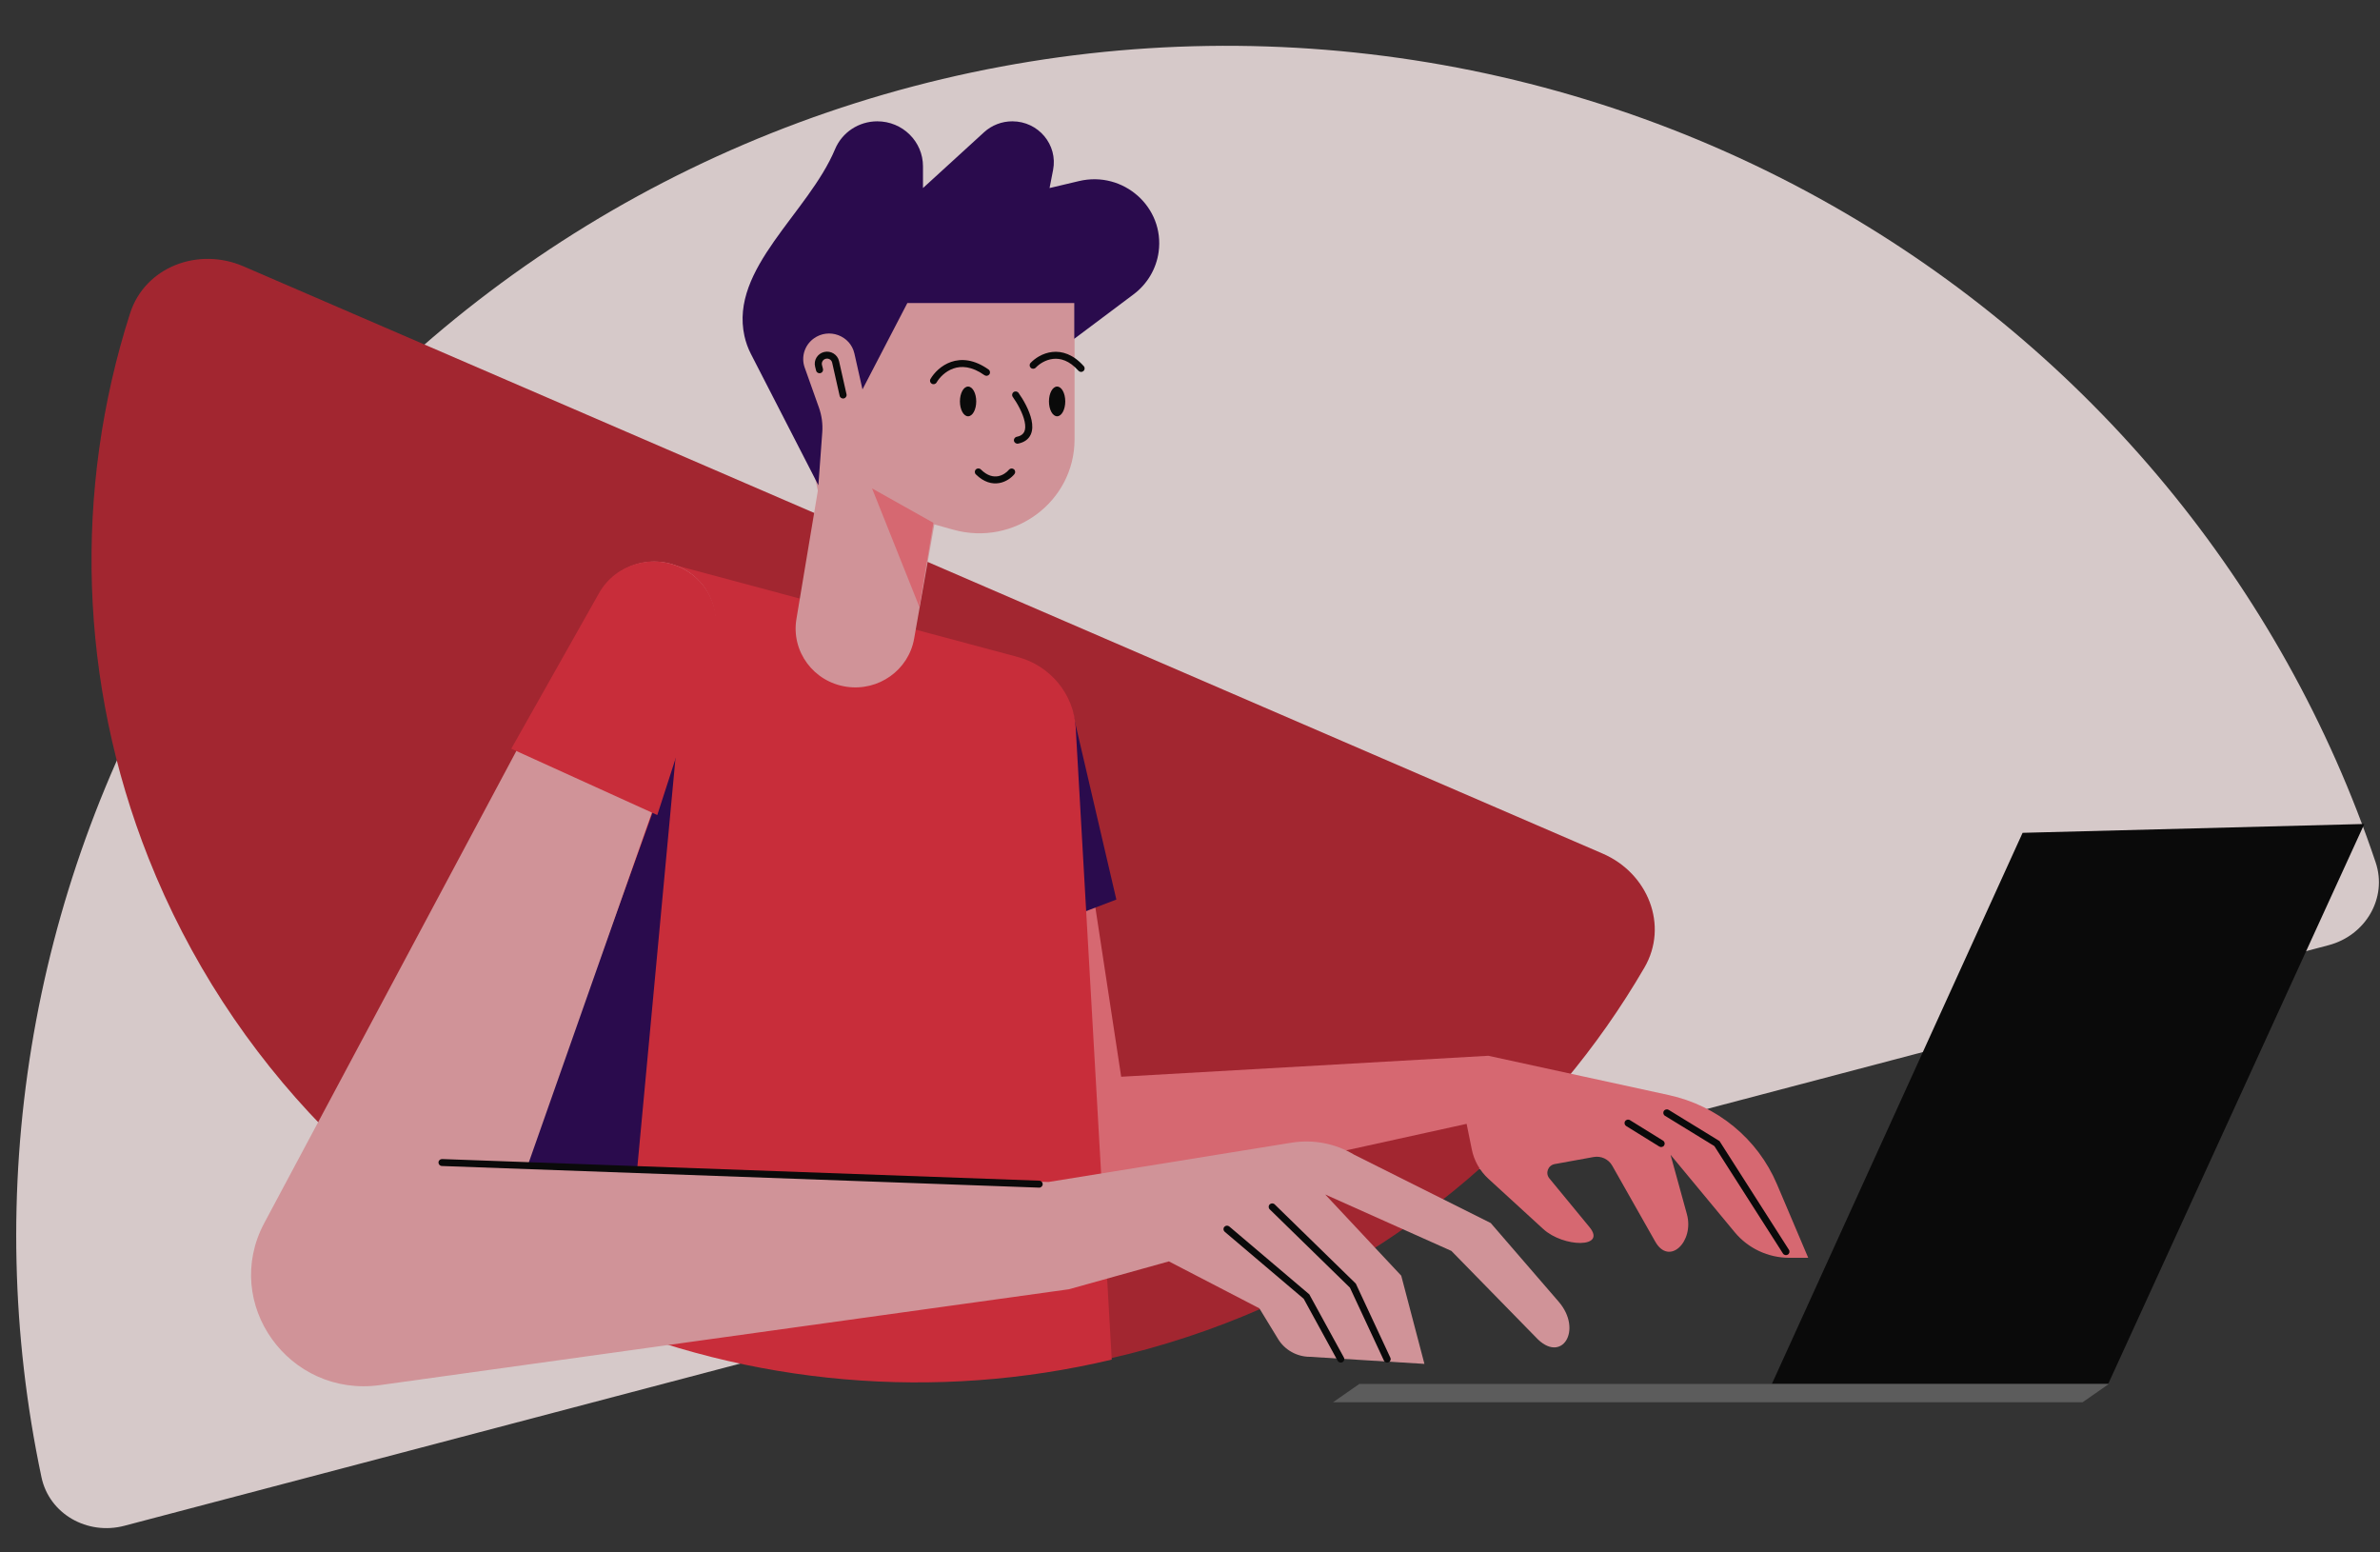
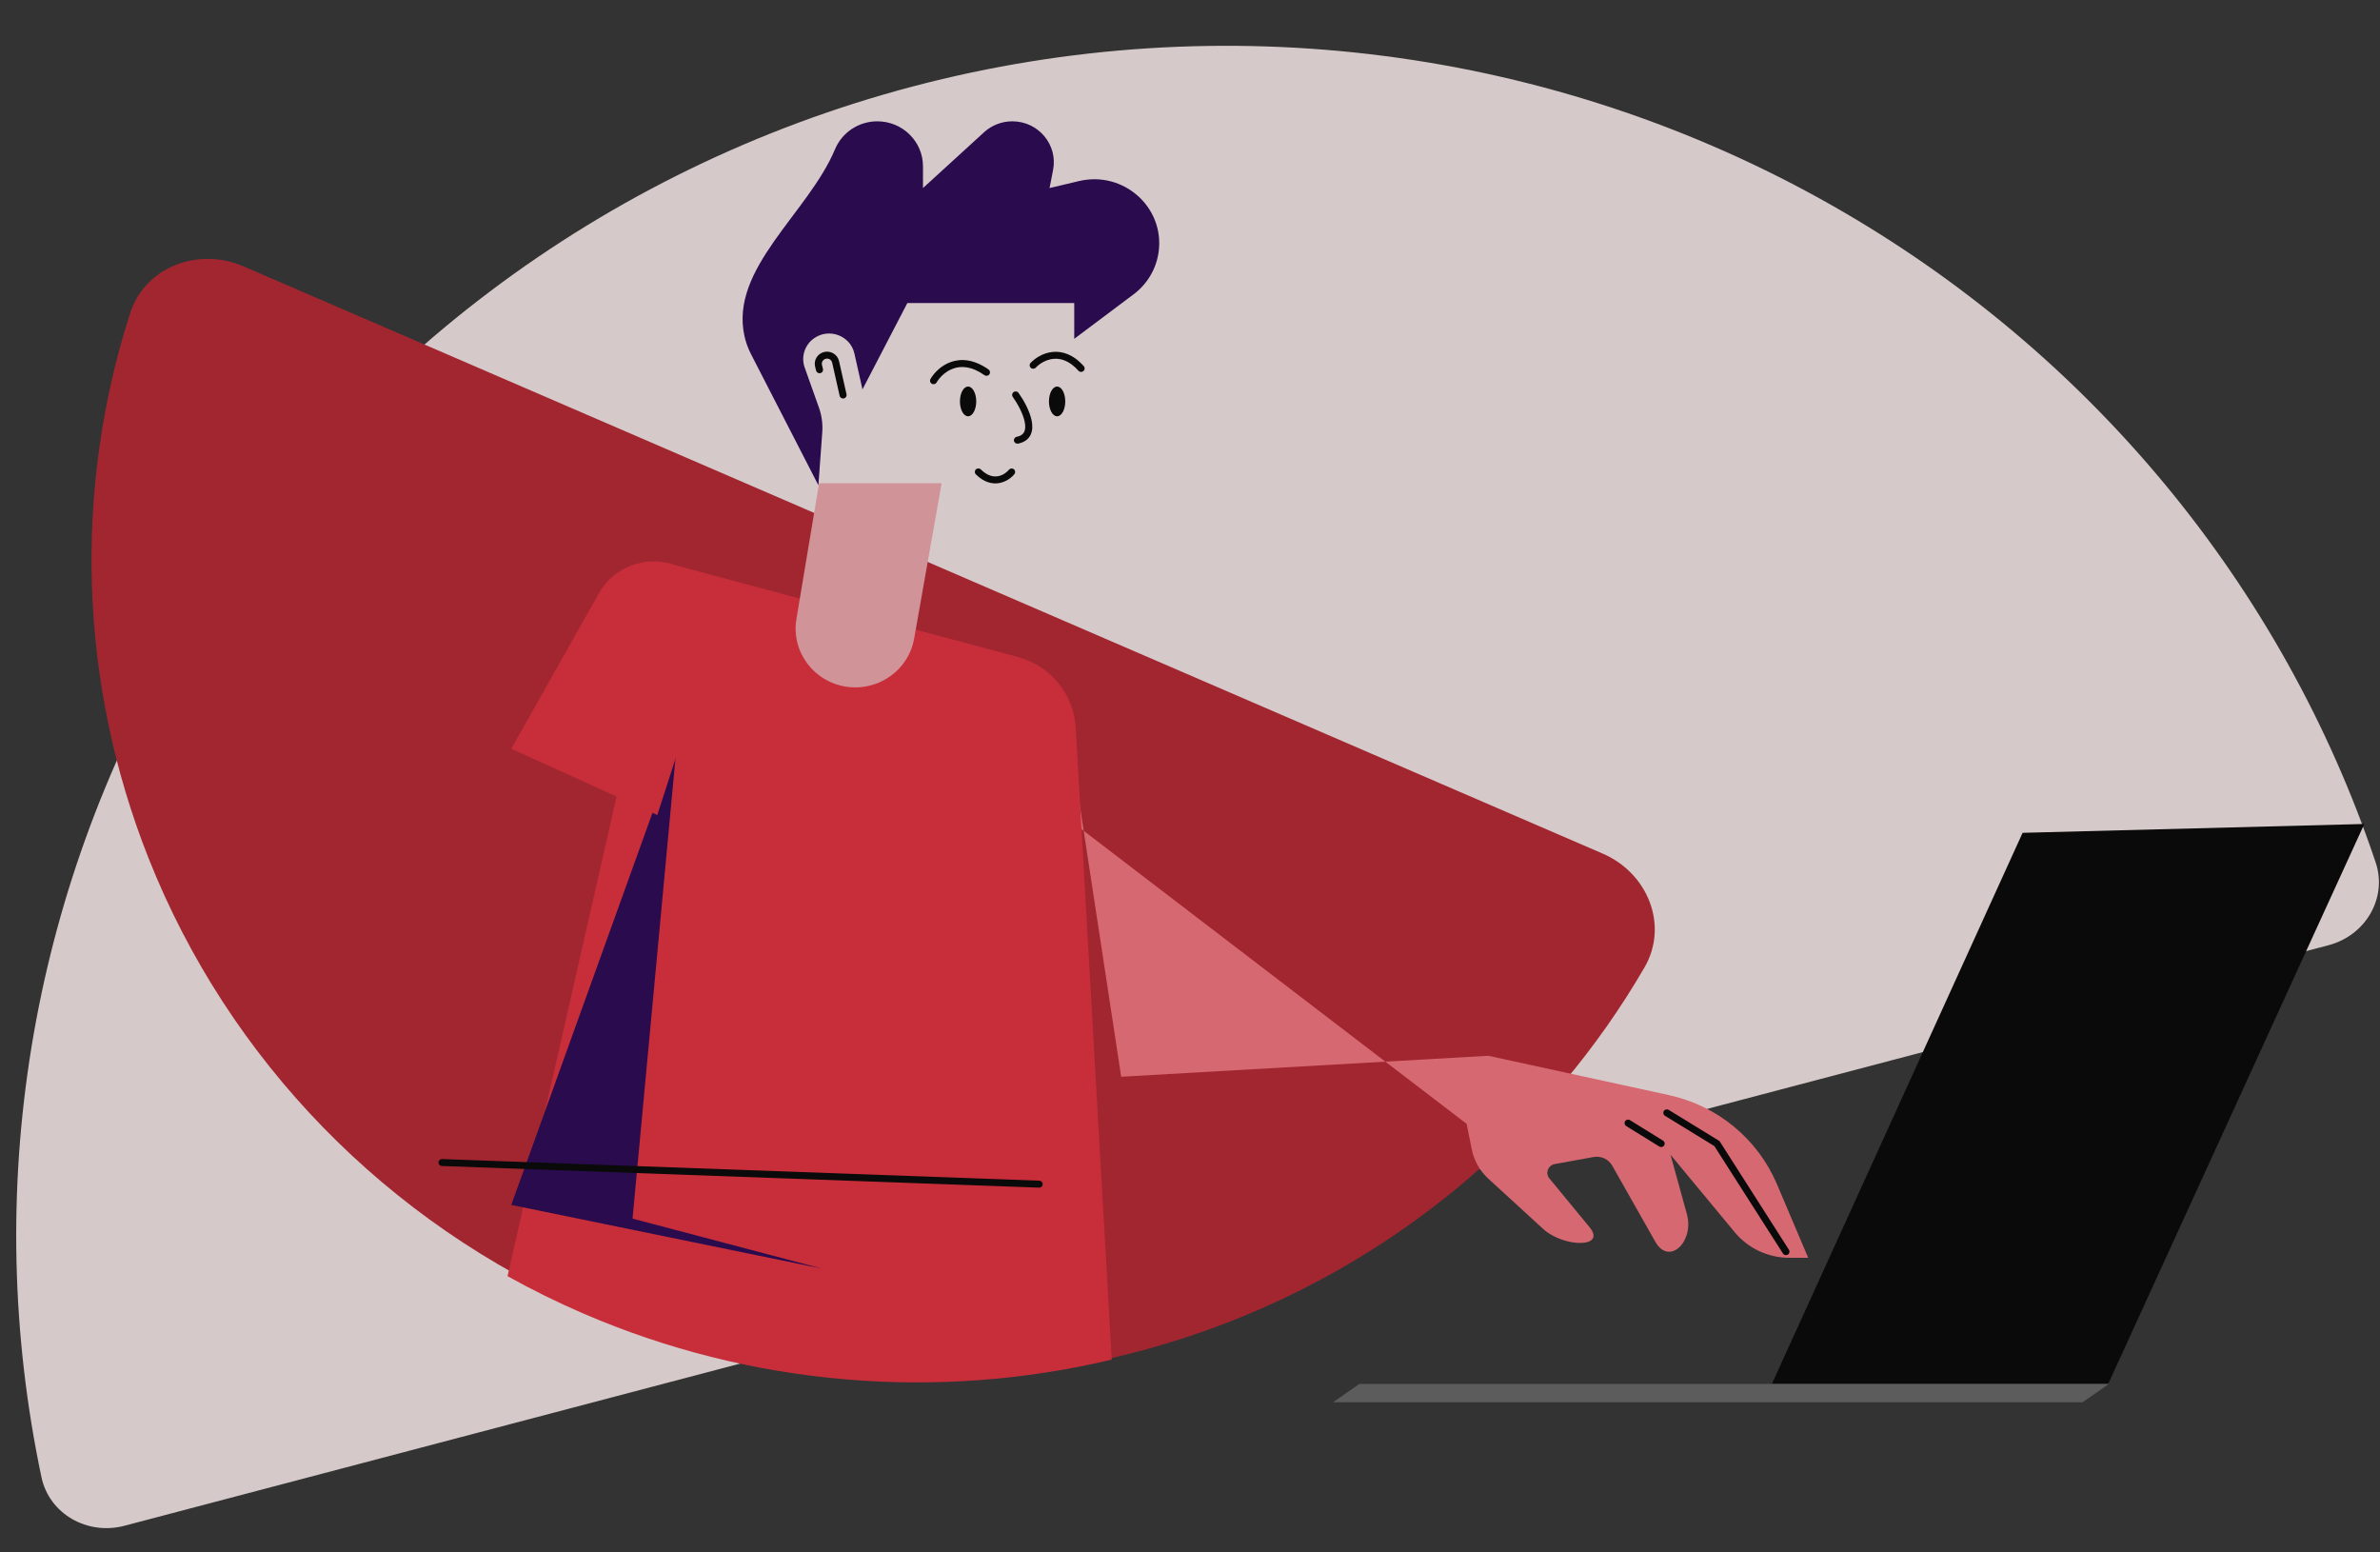
<svg xmlns="http://www.w3.org/2000/svg" width="503" height="328" viewBox="0 0 503 328" fill="none">
  <rect x="0" y="0" width="503" height="328" fill="#333333" stroke="none" />
  <g opacity="0.8">
    <path d="M492.136 199.73C499.942 197.675 504.614 189.771 502.08 182.229C482.447 123.8 441.608 74.293 387.096 43.36C328.348 10.024 258.532 0.99 193.007 18.246C127.482 35.502 71.615 77.636 37.697 135.377C6.224 188.954 -3.959 251.897 8.763 312.147C10.405 319.924 18.472 324.472 26.278 322.417L492.136 199.73Z" fill="#FFEFEF" />
    <path d="M427.465 175.985L499.682 174.115L445.561 292.435L374.477 292.435L427.465 175.985Z" fill="black" />
    <path d="M287.294 292.435H445.712L440.153 296.309H281.735L287.294 292.435Z" fill="#666666" />
    <path d="M51.44 56.274C41.881 52.144 30.627 56.413 27.486 66.221C15.478 103.716 16.727 144.331 31.376 181.3C48.326 224.08 81.831 258.473 124.518 276.913C167.205 295.353 215.578 296.33 258.996 279.628C296.516 265.195 327.68 238.582 347.531 204.476C352.724 195.555 348.286 184.507 338.726 180.377L51.44 56.274Z" fill="#BE2330" />
-     <path d="M236.956 227.528L224.977 148.945L212.716 163.079L216.032 258.169L309.961 237.481L311.062 242.91C311.543 245.28 312.769 247.44 314.565 249.086L326.148 259.698C330.426 263.617 339.62 263.786 335.933 259.308L327.448 249.004C326.539 247.901 327.161 246.241 328.58 245.983L336.799 244.491C338.371 244.206 339.953 244.939 340.732 246.314L349.825 262.365C352.786 267.59 358.111 262.35 356.515 256.56L353.057 244.014L366.629 260.388C369.463 263.807 373.705 265.79 378.185 265.79H382.157L375.539 250.208C371.48 240.651 362.958 233.636 352.691 231.401L314.549 223.098L236.956 227.528Z" fill="#FF7581" />
+     <path d="M236.956 227.528L224.977 148.945L212.716 163.079L309.961 237.481L311.062 242.91C311.543 245.28 312.769 247.44 314.565 249.086L326.148 259.698C330.426 263.617 339.62 263.786 335.933 259.308L327.448 249.004C326.539 247.901 327.161 246.241 328.58 245.983L336.799 244.491C338.371 244.206 339.953 244.939 340.732 246.314L349.825 262.365C352.786 267.59 358.111 262.35 356.515 256.56L353.057 244.014L366.629 260.388C369.463 263.807 373.705 265.79 378.185 265.79H382.157L375.539 250.208C371.48 240.651 362.958 233.636 352.691 231.401L314.549 223.098L236.956 227.528Z" fill="#FF7581" />
    <path fill-rule="evenodd" clip-rule="evenodd" d="M351.642 234.766C351.859 234.421 352.319 234.316 352.669 234.53L363.406 241.117L378.084 264.1C378.304 264.443 378.199 264.897 377.85 265.113C377.502 265.329 377.041 265.226 376.822 264.883L362.326 242.186L351.881 235.778C351.531 235.564 351.424 235.11 351.642 234.766ZM343.45 236.929C343.67 236.585 344.13 236.482 344.479 236.698L351.473 241.029C351.822 241.245 351.927 241.699 351.708 242.043C351.488 242.387 351.028 242.49 350.679 242.274L343.685 237.943C343.336 237.726 343.231 237.273 343.45 236.929Z" fill="black" />
-     <path d="M226.678 150.368L214.417 164.502L215.58 197.866L235.934 190.086L226.678 150.368Z" fill="#280154" />
-     <path d="M163.492 60.848L227.102 57.816V92.835C227.102 106.009 214.314 115.527 201.453 111.926L172.907 103.933L163.492 60.848Z" fill="#F8ABB1" />
    <path d="M234.96 287.304L227.345 153.749C226.943 146.694 222.004 140.684 215.083 138.829L141.5 119.108L107.266 269.669C112.429 272.547 117.758 275.178 123.24 277.546C158.595 292.819 197.85 296.112 234.96 287.304Z" fill="#EE2C3C" />
    <path d="M108.058 254.613L143.005 157.579L133.685 257.506L173.699 268.069L108.058 254.613Z" fill="#280154" />
    <path d="M168.32 130.805L173.111 102.117H199.01L193.196 134.959C192.02 141.604 185.681 146.112 178.91 145.118C171.944 144.096 167.176 137.652 168.32 130.805Z" fill="#F8ABB1" />
-     <path d="M55.853 258.443L126.868 125.472C130.224 119.187 138.152 116.827 144.479 120.227C150.019 123.204 152.563 129.69 150.496 135.565L111.401 246.655L221.593 249.767L272.961 241.461C277.553 240.719 282.262 241.628 286.231 244.022L315.058 258.443L329.406 275.05C334.633 281.1 329.987 288.44 324.572 282.559L306.747 264.334L280.079 252.409L296.146 269.569L301.045 288.206L276.874 286.711C274.104 286.711 271.537 285.28 270.11 282.941L266.159 276.462L247.035 266.546L225.904 272.437L80.316 292.688C61.042 295.369 46.788 275.416 55.853 258.443Z" fill="#F8ABB1" />
    <path fill-rule="evenodd" clip-rule="evenodd" d="M92.67 245.629C92.685 245.223 93.031 244.906 93.443 244.921L219.652 249.493C220.063 249.508 220.385 249.849 220.37 250.255C220.355 250.66 220.009 250.977 219.597 250.962L93.388 246.39C92.976 246.375 92.655 246.034 92.67 245.629Z" fill="black" />
    <path d="M150.76 135.636L138.914 172.227L108.058 158.212L126.598 125.344C130.127 119.088 138.116 116.807 144.493 120.234C150.057 123.225 152.686 129.685 150.76 135.636Z" fill="#EE2C3C" />
    <path d="M158.715 74.823L172.962 102.543L173.782 91.351C173.912 89.578 173.671 87.797 173.074 86.12L170.062 77.655C169.265 75.414 170.049 72.922 171.994 71.519C175.182 69.218 179.719 70.902 180.574 74.703L182.28 82.285L191.768 64.029H227.036V71.598L239.576 62.195C242.481 60.017 244.386 56.79 244.872 53.225C246.158 43.796 237.43 36.036 228.042 38.262L221.82 39.737L222.564 35.911C223.602 30.579 219.454 25.635 213.945 25.635C211.731 25.635 209.6 26.459 207.977 27.942L195.068 39.737V35.149C195.068 29.895 190.745 25.635 185.412 25.635C181.501 25.635 177.975 27.961 176.485 31.524C170.845 45.008 154.189 56.722 157.332 70.996C157.618 72.292 158.075 73.578 158.715 74.823Z" fill="#280154" />
-     <path d="M184.307 103.208L197.266 110.481L194.313 128.26L184.307 103.208Z" fill="#FF7581" />
    <path fill-rule="evenodd" clip-rule="evenodd" d="M201.489 77.869C199.784 78.463 198.548 79.785 197.945 80.819C197.739 81.171 197.283 81.292 196.926 81.09C196.569 80.888 196.446 80.438 196.651 80.086C197.384 78.828 198.871 77.222 200.991 76.483C203.162 75.726 205.879 75.919 208.926 78.084C209.26 78.322 209.335 78.781 209.094 79.111C208.853 79.44 208.387 79.514 208.053 79.277C205.354 77.358 203.143 77.292 201.489 77.869Z" fill="black" />
    <path fill-rule="evenodd" clip-rule="evenodd" d="M222.551 75.838C220.964 76.016 219.631 76.913 218.902 77.687C218.622 77.984 218.15 78.002 217.848 77.725C217.546 77.449 217.528 76.984 217.809 76.687C218.715 75.724 220.357 74.605 222.382 74.377C224.46 74.143 226.818 74.863 229.05 77.373C229.321 77.679 229.29 78.143 228.98 78.411C228.671 78.678 228.199 78.647 227.928 78.342C225.977 76.149 224.085 75.665 222.551 75.838Z" fill="black" />
    <path fill-rule="evenodd" clip-rule="evenodd" d="M210.928 100.628C211.951 100.445 212.787 99.802 213.229 99.265C213.489 98.95 213.959 98.902 214.279 99.157C214.599 99.413 214.647 99.876 214.388 100.192C213.78 100.929 212.651 101.814 211.195 102.075C209.685 102.345 207.948 101.921 206.241 100.24C205.95 99.953 205.95 99.487 206.241 99.2C206.532 98.913 207.005 98.913 207.296 99.2C208.7 100.584 209.958 100.802 210.928 100.628Z" fill="black" />
    <path d="M206.321 84.825C206.321 86.559 205.55 87.966 204.598 87.966C203.647 87.966 202.876 86.559 202.876 84.825C202.876 83.09 203.647 81.684 204.598 81.684C205.55 81.684 206.321 83.09 206.321 84.825Z" fill="black" />
    <path d="M225.137 84.825C225.137 86.56 224.366 87.966 223.415 87.966C222.463 87.966 221.692 86.56 221.692 84.825C221.692 83.09 222.463 81.684 223.415 81.684C224.366 81.684 225.137 83.09 225.137 84.825Z" fill="black" />
    <path fill-rule="evenodd" clip-rule="evenodd" d="M214.223 82.847C214.56 82.613 215.025 82.693 215.262 83.025C216.29 84.463 217.578 86.721 218.016 88.789C218.234 89.822 218.263 90.908 217.836 91.833C217.387 92.805 216.499 93.47 215.182 93.739C214.779 93.822 214.384 93.567 214.3 93.169C214.216 92.772 214.475 92.383 214.878 92.3C215.818 92.108 216.26 91.695 216.477 91.225C216.716 90.707 216.744 89.983 216.555 89.09C216.177 87.305 215.02 85.239 214.043 83.871C213.805 83.54 213.886 83.081 214.223 82.847Z" fill="black" />
-     <path fill-rule="evenodd" clip-rule="evenodd" d="M268.343 254.506C268.633 254.218 269.106 254.216 269.398 254.501L286.543 271.241L293.844 286.898C294.016 287.267 293.852 287.703 293.478 287.873C293.103 288.042 292.66 287.881 292.488 287.512L285.3 272.097L268.348 255.546C268.055 255.26 268.053 254.794 268.343 254.506ZM258.755 259.25C259.024 258.942 259.495 258.908 259.807 259.172L276.711 273.51L284.021 286.856C284.217 287.213 284.081 287.659 283.719 287.852C283.356 288.045 282.904 287.911 282.708 287.554L275.529 274.447L258.834 260.287C258.522 260.022 258.486 259.558 258.755 259.25Z" fill="black" />
    <path fill-rule="evenodd" clip-rule="evenodd" d="M175.872 76.63C175.738 76.035 175.134 75.664 174.532 75.808C173.936 75.951 173.571 76.544 173.72 77.131L173.931 77.962C174.031 78.356 173.788 78.755 173.388 78.853C172.988 78.951 172.583 78.712 172.483 78.318L172.273 77.488C171.923 76.109 172.779 74.714 174.181 74.379C175.594 74.042 177.013 74.913 177.329 76.312L178.908 83.316C178.998 83.712 178.744 84.105 178.342 84.193C177.94 84.281 177.541 84.031 177.452 83.635L175.872 76.63Z" fill="black" />
  </g>
</svg>